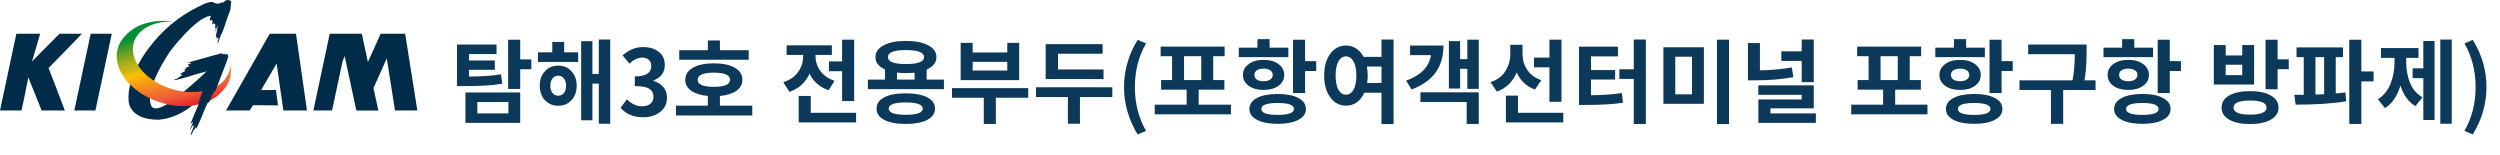
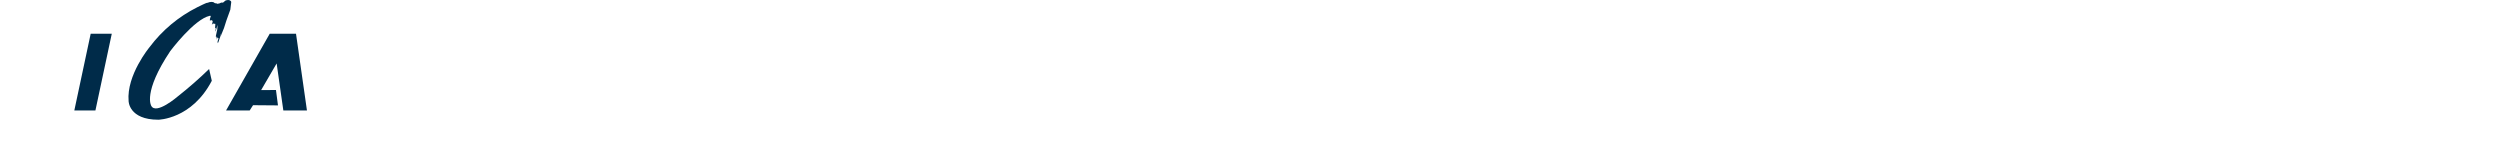
<svg xmlns="http://www.w3.org/2000/svg" width="629" height="39" viewBox="0 0 629 39" fill="none">
-   <path d="M126.052 18.694L126.374 21.063C124.151 21.462 120.946 21.661 116.76 21.661H114.989V11.196H124.925V13.611H118.002V15.221H124.488V17.567H118.002V19.269C121.437 19.238 124.12 19.047 126.052 18.694ZM120.095 25.663V28.538H127.915V25.663H120.095ZM117.105 30.907V23.271H130.882V30.907H117.105ZM133.688 14.945V17.429H130.882V22.374H127.846V10H130.882V14.945H133.688ZM139.022 23.409C139.39 23.854 139.866 24.076 140.448 24.076C141.031 24.076 141.506 23.854 141.874 23.409C142.242 22.964 142.426 22.351 142.426 21.569C142.426 20.787 142.242 20.174 141.874 19.729C141.506 19.269 141.031 19.039 140.448 19.039C139.866 19.039 139.39 19.269 139.022 19.729C138.654 20.174 138.47 20.787 138.47 21.569C138.47 22.351 138.654 22.964 139.022 23.409ZM137.09 17.935C137.964 16.984 139.084 16.509 140.448 16.509C141.813 16.509 142.925 16.984 143.783 17.935C144.657 18.87 145.094 20.082 145.094 21.569C145.094 23.041 144.657 24.252 143.783 25.203C142.925 26.138 141.813 26.606 140.448 26.606C139.084 26.606 137.964 26.138 137.09 25.203C136.232 24.252 135.802 23.041 135.802 21.569C135.802 20.082 136.232 18.87 137.09 17.935ZM141.943 10.552V13.174H145.462V15.589H135.342V13.174H138.953V10.552H141.943ZM150.66 9.954H153.535V31.137H150.66V21.04H149.05V30.263H146.221V10.368H149.05V18.602H150.66V9.954ZM161.836 29.504C159.429 29.504 157.528 28.714 156.132 27.135L157.719 24.996C158.915 26.161 160.18 26.744 161.514 26.744C162.388 26.744 163.086 26.537 163.607 26.123C164.144 25.709 164.412 25.126 164.412 24.375C164.412 23.47 164.067 22.796 163.377 22.351C162.687 21.891 161.468 21.661 159.72 21.661V19.223C162.48 19.223 163.86 18.357 163.86 16.624C163.86 15.949 163.661 15.428 163.262 15.06C162.864 14.692 162.304 14.5 161.583 14.485C160.525 14.5 159.452 15.006 158.363 16.003L156.638 13.933C158.233 12.538 159.935 11.84 161.744 11.84C163.416 11.84 164.75 12.239 165.746 13.036C166.758 13.818 167.264 14.93 167.264 16.371C167.264 18.211 166.314 19.507 164.412 20.258V20.373C165.424 20.649 166.245 21.147 166.873 21.868C167.502 22.589 167.816 23.486 167.816 24.559C167.816 26.077 167.241 27.281 166.091 28.17C164.941 29.059 163.523 29.504 161.836 29.504ZM188.375 12.622V15.037H170.895V12.622H178.094V10.184H181.13V12.622H188.375ZM175.541 20.074C175.541 21.255 176.891 21.845 179.589 21.845C182.319 21.845 183.683 21.255 183.683 20.074C183.683 18.878 182.319 18.28 179.589 18.28C176.891 18.28 175.541 18.878 175.541 20.074ZM181.13 26.583H189.272V29.044H170.067V26.583H178.094V24.145C176.316 23.976 174.92 23.539 173.908 22.834C172.912 22.129 172.413 21.209 172.413 20.074C172.413 18.786 173.057 17.774 174.345 17.038C175.633 16.302 177.381 15.934 179.589 15.934C181.813 15.934 183.568 16.302 184.856 17.038C186.144 17.774 186.788 18.786 186.788 20.074C186.788 21.209 186.29 22.129 185.293 22.834C184.297 23.539 182.909 23.976 181.13 24.145V26.583ZM208.562 15.451H211.874V9.977H214.91V25.433H211.874V17.912H208.562V15.451ZM209.965 20.327L208.493 22.696C206.255 21.96 204.652 20.565 203.686 18.51C202.659 20.795 200.965 22.328 198.603 23.11L197.085 20.695C198.726 20.158 199.968 19.292 200.811 18.096C201.655 16.885 202.076 15.558 202.076 14.117V13.818H197.913V11.403H209.298V13.818H205.181V14.094C205.181 15.443 205.58 16.685 206.377 17.82C207.19 18.955 208.386 19.79 209.965 20.327ZM203.985 28.377H215.393V30.792H200.949V24.145H203.985V28.377ZM223.602 27.319C223.602 28.362 225.028 28.883 227.88 28.883C230.732 28.883 232.158 28.362 232.158 27.319C232.158 26.292 230.732 25.778 227.88 25.778C225.028 25.778 223.602 26.292 223.602 27.319ZM222.475 24.49C223.779 23.815 225.58 23.478 227.88 23.478C230.18 23.478 231.982 23.815 233.285 24.49C234.589 25.149 235.24 26.092 235.24 27.319C235.24 28.546 234.589 29.496 233.285 30.171C231.982 30.846 230.18 31.183 227.88 31.183C225.58 31.183 223.779 30.846 222.475 30.171C221.187 29.496 220.543 28.546 220.543 27.319C220.543 26.092 221.187 25.149 222.475 24.49ZM225.695 18.257V20.028H230.111V18.28C229.375 18.357 228.647 18.395 227.926 18.395C227.129 18.395 226.385 18.349 225.695 18.257ZM227.926 12.599C224.906 12.599 223.395 13.189 223.395 14.37C223.395 15.535 224.906 16.118 227.926 16.118C230.962 16.118 232.48 15.535 232.48 14.37C232.48 13.189 230.962 12.599 227.926 12.599ZM233.147 20.028H237.494V22.42H218.358V20.028H222.659V17.475C221.065 16.754 220.267 15.719 220.267 14.37C220.267 13.113 220.957 12.124 222.337 11.403C223.717 10.667 225.58 10.299 227.926 10.299C230.288 10.299 232.158 10.667 233.538 11.403C234.918 12.124 235.608 13.113 235.608 14.37C235.608 15.735 234.788 16.777 233.147 17.498V20.028ZM253.432 17.751V15.566H244.715V17.751H253.432ZM256.422 10.782V20.166H241.702V10.782H244.715V13.197H253.432V10.782H256.422ZM258.699 22.167V24.582H250.557V31.183H247.521V24.582H239.517V22.167H258.699ZM277.649 17.475V19.89H263.09V11.104H277.419V13.519H266.195V17.475H277.649ZM279.857 21.96V24.421H271.715V31.137H268.679V24.421H260.652V21.96H279.857ZM286.226 33.828C283.941 30.056 282.799 26.085 282.799 21.914C282.799 17.728 283.941 13.764 286.226 10.023L288.342 10.92C286.471 14.171 285.536 17.835 285.536 21.914C285.536 26.008 286.471 29.68 288.342 32.931L286.226 33.828ZM297.908 14.14V20.143H302.232V14.14H297.908ZM301.588 26.33H309.707V28.768H290.525V26.33H298.552V22.558H292.135V20.143H294.895V14.14H292.02V11.725H308.12V14.14H305.245V20.143H308.051V22.558H301.588V26.33ZM324.15 12.001V14.37H311.684V12.001H316.376V9.839H319.435V12.001H324.15ZM316.238 17.682C315.824 17.958 315.617 18.349 315.617 18.855C315.617 19.361 315.824 19.752 316.238 20.028C316.667 20.304 317.227 20.442 317.917 20.442C318.607 20.442 319.159 20.304 319.573 20.028C320.002 19.752 320.217 19.361 320.217 18.855C320.217 18.349 320.002 17.958 319.573 17.682C319.159 17.406 318.607 17.268 317.917 17.268C317.227 17.268 316.667 17.406 316.238 17.682ZM321.666 16.118C322.632 16.823 323.115 17.736 323.115 18.855C323.115 19.974 322.632 20.887 321.666 21.592C320.7 22.282 319.45 22.627 317.917 22.627C316.383 22.627 315.134 22.282 314.168 21.592C313.202 20.887 312.719 19.974 312.719 18.855C312.719 17.736 313.202 16.823 314.168 16.118C315.134 15.413 316.383 15.06 317.917 15.06C319.45 15.06 320.7 15.413 321.666 16.118ZM317.365 27.411C317.365 28.408 318.729 28.906 321.459 28.906C324.188 28.906 325.553 28.408 325.553 27.411C325.553 26.414 324.188 25.916 321.459 25.916C318.729 25.916 317.365 26.414 317.365 27.411ZM316.261 24.651C317.533 23.976 319.266 23.639 321.459 23.639C323.651 23.639 325.384 23.976 326.657 24.651C327.929 25.31 328.566 26.23 328.566 27.411C328.566 28.576 327.929 29.489 326.657 30.148C325.384 30.823 323.651 31.16 321.459 31.16C319.266 31.16 317.533 30.823 316.261 30.148C314.988 29.489 314.352 28.576 314.352 27.411C314.352 26.23 314.988 25.31 316.261 24.651ZM328.359 15.382H331.165V17.866H328.359V23.409H325.323V10H328.359V15.382ZM343.974 20.879H347.585V16.739H343.905C344.043 17.429 344.112 18.18 344.112 18.993C344.112 19.683 344.066 20.312 343.974 20.879ZM338.638 23.823C339.435 23.823 340.071 23.409 340.547 22.581C341.022 21.738 341.26 20.542 341.26 18.993C341.26 17.46 341.022 16.279 340.547 15.451C340.071 14.608 339.435 14.186 338.638 14.186C337.856 14.186 337.227 14.608 336.752 15.451C336.276 16.279 336.039 17.46 336.039 18.993C336.039 20.542 336.276 21.738 336.752 22.581C337.227 23.409 337.856 23.823 338.638 23.823ZM347.585 9.954H350.621V31.206H347.585V23.34H343.261C342.785 24.383 342.149 25.188 341.352 25.755C340.554 26.322 339.65 26.598 338.638 26.583C337.043 26.583 335.732 25.893 334.705 24.513C333.677 23.133 333.164 21.293 333.164 18.993C333.164 16.708 333.677 14.884 334.705 13.519C335.732 12.139 337.043 11.449 338.638 11.449C339.588 11.449 340.447 11.702 341.214 12.208C341.98 12.699 342.601 13.396 343.077 14.301H347.585V9.954ZM354.782 11.449H363.177C363.177 14.148 362.525 16.402 361.222 18.211C359.934 20.02 357.918 21.454 355.173 22.512L353.77 20.304C357.511 18.939 359.597 16.793 360.026 13.864H354.782V11.449ZM357.381 25.663V23.225H372.055V31.183H369.019V25.663H357.381ZM369.18 9.977H372.055V22.351H369.18V17.314H367.363V22.282H364.534V10.345H367.363V14.876H369.18V9.977ZM389.832 25.617V16.946H385.945V14.485H389.832V9.977H392.868V25.617H389.832ZM387.808 20.189L386.198 22.535C384.067 21.753 382.534 20.319 381.598 18.234C380.632 20.58 378.969 22.182 376.607 23.041L375.02 20.672C376.676 20.12 377.918 19.2 378.746 17.912C379.574 16.609 379.988 15.152 379.988 13.542V11.265H383.07V13.565C383.07 15.037 383.461 16.371 384.243 17.567C385.041 18.763 386.229 19.637 387.808 20.189ZM381.92 28.377H393.328V30.792H378.884V24.053H381.92V28.377ZM400.295 20.005V23.961C403.316 23.93 405.907 23.746 408.069 23.409L408.345 25.847C406.015 26.215 402.902 26.399 399.007 26.399H397.282V11.748H407.08V14.186H400.295V17.636H406.367V20.005H400.295ZM411.059 9.954H414.095V31.206H411.059V19.867H407.425V17.429H411.059V9.954ZM418.51 11.886H428.699V26.123H418.51V11.886ZM425.709 14.278H421.5V23.731H425.709V14.278ZM431.988 9.977H435.024V31.206H431.988V9.977ZM453.307 20.672V15.336H448.178V12.921H453.307V9.954H456.343V20.672H453.307ZM450.823 16.969L451.214 19.407C448.362 19.944 445.149 20.212 441.577 20.212H439.783V10.828H442.796V17.705C445.586 17.659 448.262 17.414 450.823 16.969ZM445.441 28.538H456.872V30.907H442.405V25.019H453.307V23.846H442.382V21.477H456.343V27.25H445.441V28.538ZM473.149 14.14V20.143H477.473V14.14H473.149ZM476.829 26.33H484.948V28.768H465.766V26.33H473.793V22.558H467.376V20.143H470.136V14.14H467.261V11.725H483.361V14.14H480.486V20.143H483.292V22.558H476.829V26.33ZM499.39 12.001V14.37H486.924V12.001H491.616V9.839H494.675V12.001H499.39ZM491.478 17.682C491.064 17.958 490.857 18.349 490.857 18.855C490.857 19.361 491.064 19.752 491.478 20.028C491.907 20.304 492.467 20.442 493.157 20.442C493.847 20.442 494.399 20.304 494.813 20.028C495.242 19.752 495.457 19.361 495.457 18.855C495.457 18.349 495.242 17.958 494.813 17.682C494.399 17.406 493.847 17.268 493.157 17.268C492.467 17.268 491.907 17.406 491.478 17.682ZM496.906 16.118C497.872 16.823 498.355 17.736 498.355 18.855C498.355 19.974 497.872 20.887 496.906 21.592C495.94 22.282 494.69 22.627 493.157 22.627C491.623 22.627 490.374 22.282 489.408 21.592C488.442 20.887 487.959 19.974 487.959 18.855C487.959 17.736 488.442 16.823 489.408 16.118C490.374 15.413 491.623 15.06 493.157 15.06C494.69 15.06 495.94 15.413 496.906 16.118ZM492.605 27.411C492.605 28.408 493.969 28.906 496.699 28.906C499.428 28.906 500.793 28.408 500.793 27.411C500.793 26.414 499.428 25.916 496.699 25.916C493.969 25.916 492.605 26.414 492.605 27.411ZM491.501 24.651C492.773 23.976 494.506 23.639 496.699 23.639C498.891 23.639 500.624 23.976 501.897 24.651C503.169 25.31 503.806 26.23 503.806 27.411C503.806 28.576 503.169 29.489 501.897 30.148C500.624 30.823 498.891 31.16 496.699 31.16C494.506 31.16 492.773 30.823 491.501 30.148C490.228 29.489 489.592 28.576 489.592 27.411C489.592 26.23 490.228 25.31 491.501 24.651ZM503.599 15.382H506.405V17.866H503.599V23.409H500.563V10H503.599V15.382ZM527.241 20.212V22.65H519.099V31.16H516.017V22.65H508.105V20.212H521.445C521.828 18.265 522.02 16.072 522.02 13.634H510.29V11.196H524.987V13.105C524.987 15.865 524.811 18.234 524.458 20.212H527.241ZM541.706 12.001V14.37H529.24V12.001H533.932V9.839H536.991V12.001H541.706ZM533.794 17.682C533.38 17.958 533.173 18.349 533.173 18.855C533.173 19.361 533.38 19.752 533.794 20.028C534.224 20.304 534.783 20.442 535.473 20.442C536.163 20.442 536.715 20.304 537.129 20.028C537.559 19.752 537.773 19.361 537.773 18.855C537.773 18.349 537.559 17.958 537.129 17.682C536.715 17.406 536.163 17.268 535.473 17.268C534.783 17.268 534.224 17.406 533.794 17.682ZM539.222 16.118C540.188 16.823 540.671 17.736 540.671 18.855C540.671 19.974 540.188 20.887 539.222 21.592C538.256 22.282 537.007 22.627 535.473 22.627C533.94 22.627 532.69 22.282 531.724 21.592C530.758 20.887 530.275 19.974 530.275 18.855C530.275 17.736 530.758 16.823 531.724 16.118C532.69 15.413 533.94 15.06 535.473 15.06C537.007 15.06 538.256 15.413 539.222 16.118ZM534.921 27.411C534.921 28.408 536.286 28.906 539.015 28.906C541.745 28.906 543.109 28.408 543.109 27.411C543.109 26.414 541.745 25.916 539.015 25.916C536.286 25.916 534.921 26.414 534.921 27.411ZM533.817 24.651C535.09 23.976 536.823 23.639 539.015 23.639C541.208 23.639 542.941 23.976 544.213 24.651C545.486 25.31 546.122 26.23 546.122 27.411C546.122 28.576 545.486 29.489 544.213 30.148C542.941 30.823 541.208 31.16 539.015 31.16C536.823 31.16 535.09 30.823 533.817 30.148C532.545 29.489 531.908 28.576 531.908 27.411C531.908 26.23 532.545 25.31 533.817 24.651ZM545.915 15.382H548.721V17.866H545.915V23.409H542.879V10H545.915V15.382ZM564.147 18.901V16.279H559.984V18.901H564.147ZM567.137 11.334V21.27H556.994V11.334H559.984V13.956H564.147V11.334H567.137ZM566.102 28.837C568.877 28.837 570.265 28.247 570.265 27.066C570.265 25.885 568.877 25.295 566.102 25.295C563.342 25.295 561.962 25.885 561.962 27.066C561.962 28.247 563.342 28.837 566.102 28.837ZM566.102 22.926C568.325 22.926 570.073 23.294 571.346 24.03C572.634 24.766 573.278 25.778 573.278 27.066C573.278 28.354 572.634 29.366 571.346 30.102C570.058 30.838 568.31 31.206 566.102 31.206C563.894 31.206 562.146 30.838 560.858 30.102C559.585 29.366 558.949 28.354 558.949 27.066C558.949 25.778 559.585 24.766 560.858 24.03C562.146 23.294 563.894 22.926 566.102 22.926ZM573.048 14.922H575.854V17.406H573.048V22.466H570.012V10H573.048V14.922ZM582.568 14.37V23.777C583.044 23.762 583.772 23.739 584.753 23.708V14.37H582.568ZM587.674 14.37V23.501C589.024 23.394 589.836 23.317 590.112 23.271L590.296 25.479C587.076 26.046 582.837 26.33 577.577 26.33L577.255 23.846H579.624V14.37H577.807V11.932H589.491V14.37H587.674ZM597.196 17.981V20.488H594.114V31.183H591.078V10H594.114V17.981H597.196ZM605.405 14.554V15.589C605.405 17.536 605.727 19.3 606.371 20.879C607.015 22.443 608.058 23.647 609.499 24.49L607.728 26.698C605.965 25.671 604.708 23.946 603.956 21.523C603.144 24.191 601.848 26.085 600.069 27.204L598.275 24.973C599.717 24.053 600.775 22.757 601.449 21.086C602.124 19.415 602.461 17.582 602.461 15.589V14.554H599.057V12.093H608.487V14.554H605.405ZM609.706 17.199V10.322H612.535V30.194H609.706V19.66H607.015V17.199H609.706ZM613.984 9.954H616.859V31.137H613.984V9.954ZM622.148 33.828L620.055 32.931C621.925 29.68 622.861 26.008 622.861 21.914C622.861 17.835 621.925 14.171 620.055 10.92L622.148 10.023C624.448 13.749 625.598 17.713 625.598 21.914C625.598 26.1 624.448 30.071 622.148 33.828Z" fill="#0C385A" />
  <path d="M53.152 3.008L53.625 1.551L53.743 1.24L53.824 1.174L54.052 1.038L54.259 0.981L54.352 0.933L54.468 0.901L54.554 0.977L54.893 0.915L55.204 0.859L55.447 0.75L55.687 0.645L56.109 0.658C56.301 0.466 56.511 0.291 56.735 0.137C56.955 0.051 57.189 0.005 57.425 -0.001L57.706 0.047L57.868 0.111L58.001 0.231L58.063 0.254L58.134 0.361L58.179 0.554L58.169 0.629L57.953 2.418L56.964 5.161L56.358 7.061L55.779 8.489L55.584 8.982L55.465 9.248L55.665 8.378C55.66 8.411 55.532 8.761 55.493 8.85L55.393 9.332L55.117 10.073L54.937 10.685C54.914 10.744 54.895 10.785 54.878 10.821L54.887 10.657L54.939 10.439L54.752 10.896L54.742 10.421L54.97 9.649L54.751 9.404L54.478 10.026L54.558 9.566L54.488 9.321L54.398 9.521L54.413 9.133L54.283 9.214L54.364 8.805L54.664 7.405L54.75 6.259L54.25 7.866L54.175 7.877L54.25 7.44L54.315 7.167L54.244 7.036L54.164 7.192L54.118 6.918L54.183 6.012L53.605 5.928L53.41 6.09L53.278 6.346L53.518 5.389L53.409 5.159L53.147 5.075L53.066 5.017L52.815 5.284V4.763L53.034 4.046L52.903 3.839L52.713 3.765L53.134 3.046L53.152 3.008Z" fill="#002B49" />
  <path d="M53.716 0.566C53.716 0.566 53.906 0.706 54.016 0.766C54.016 0.766 54.501 0.908 54.652 0.959L54.152 1.467L53.885 1.767L53.836 2.328L54.496 2.414L54.56 2.45L54.098 3.004L53.585 3.65L53.107 3.944L53.072 3.902C53.072 3.925 53.072 3.941 53.072 3.941C53.035 3.941 52.792 3.971 52.792 3.971C48.842 4.812 42.823 12.881 42.823 12.881C35.891 23.269 38.052 26.618 38.052 26.618C39.268 28.987 44.744 24.246 44.744 24.246C47.484 22.088 50.11 19.79 52.612 17.36L53.288 20.324C48.234 30.027 39.834 30.121 39.834 30.121C32.4 30.121 32.357 25.433 32.357 25.433C31.792 18.898 37.615 11.88 37.615 11.88C40.792 7.632 44.917 4.184 49.661 1.811L51.197 1.065L51.206 1.072L51.565 0.902L51.935 0.751L52.292 0.681L52.739 0.531L53.214 0.483L53.659 0.532L53.716 0.566Z" fill="#002B49" />
-   <path d="M7.109 19.422L6.893 20.632L6.282 23.705C6.282 23.705 5.525 27.253 5.408 27.797H0.001C0.128 27.197 3.989 9.087 4.119 8.485H10.102C9.98 9.054 8.039 15.468 8.039 15.468C8.039 15.468 14.739 8.741 14.973 8.485H20.626C19.821 9.372 12.213 17.121 12.213 17.121C12.213 17.121 16.027 26.94 16.313 27.797H10.476L7.109 19.422Z" fill="#002B49" />
  <path d="M28.124 8.485C27.996 9.085 24.134 27.194 24.007 27.797H18.699C18.827 27.197 22.688 9.087 22.817 8.485H28.124Z" fill="#002B49" />
  <path d="M74.475 8.485C74.532 8.885 77.114 26.996 77.229 27.797H71.288C71.239 27.457 69.604 15.963 69.604 15.963L65.704 22.663L69.434 22.646C69.479 22.995 69.853 25.858 69.94 26.517L63.67 26.467L63.547 26.653C63.527 26.683 63.115 27.299 62.819 27.795H56.874C57.325 27.004 67.642 8.877 67.865 8.483L74.475 8.485Z" fill="#002B49" />
-   <path d="M101.934 8.485H95.762C94.962 10.266 94.248 11.931 92.562 15.61L91.032 8.485H82.964C82.836 9.085 78.974 27.194 78.846 27.797H83.546L86.171 15.491L86.71 14.091L89.658 27.802H95.181L93.965 22.138C95.823 18.067 96.837 15.732 96.865 15.669L97.317 14.66C97.317 14.66 99.317 27.403 99.381 27.801H105.005C104.87 26.987 101.998 8.877 101.934 8.485Z" fill="#002B49" />
-   <path d="M57.934 16.3C57.928 16.713 57.879 17.124 57.788 17.527C56.751 22.094 50.492 24.346 43.81 22.563C37.128 20.78 32.55 15.624 33.586 11.057C34.42 7.387 38.622 5.213 43.707 5.424C38.724 4.741 34.214 6.052 31.792 8.752C30.666 9.753 29.877 11.079 29.534 12.546C28.311 17.934 33.544 23.964 41.219 26.016C44.653 27.015 48.311 26.935 51.698 25.786C53.077 25.293 54.333 24.509 55.38 23.486C55.475 23.386 55.566 23.292 55.656 23.192C56.779 22.191 57.566 20.868 57.909 19.403C58.136 18.382 58.144 17.325 57.934 16.3Z" fill="url(#paint0_linear_2001_45)" />
-   <path d="M57.404 14.322L56.957 15.695L54.123 23.07L53.963 23.18L53.957 22.68L53.846 22.963L53.746 23.245L53.51 23.645L53.333 24.03L53.046 24.621L52.519 25.921H52.434L52.458 25.676L52.377 25.652L52.253 25.884C52.101 26.052 51.106 28.503 51.013 28.717L50.65 29.648L50.2 30.654L49.386 32.416L49.332 32.383L49.232 31.96L48.94 32.544L48.704 32.793L48.164 33.877L47.895 34.005L48.69 31.931L48.719 31.759L48.69 31.529L48.506 31.558L47.936 32.558L47.78 32.658L48.549 30.778L48.406 30.763L48.006 31.163L47.878 31.263L48.195 30.478L48.835 28.913L50.497 24.99L50.822 24.274L49.962 25.917L49.819 26.027L50.211 25.009L51.034 22.746L51.284 21.901L52.166 19.557L52.507 18.133L52.644 17.793L49.614 18.6L47.331 19.311L45.281 19.867L44.138 20.143L43.771 20.074L44.393 19.835L44.847 19.606L45.11 19.375L45.456 19.158L45.889 18.896L45.368 18.646L45.444 18.546L45.844 18.283L46.408 18.033L46.619 17.624L46.031 17.711L46.281 17.573L46.942 17.279L46.588 17.128L47.095 16.896L47.595 16.716V16.573L47.144 16.256L47.878 16.072L47.984 15.929L47.948 15.786H47.098L55.18 13.543L55.811 13.407L56.075 13.463L55.937 13.505L55.924 13.663H56.085L56.626 13.504L56.702 13.604L56.563 13.704L56.684 13.721L56.738 13.788L57.022 13.603L57.186 13.624L57.167 13.824L57.298 13.66L57.385 13.73L57.428 13.876L57.265 14.134L57.333 14.142L57.419 14.013L57.471 14.146L57.404 14.322Z" fill="#002B49" />
  <defs>
    <linearGradient id="paint0_linear_2001_45" x1="32.603" y1="-7.956" x2="44.579" y2="38.779" gradientUnits="userSpaceOnUse">
      <stop offset="0.017" stop-color="#008D35" />
      <stop offset="0.354" stop-color="#008D35" />
      <stop offset="0.367" stop-color="#149132" />
      <stop offset="0.417" stop-color="#5F9F27" />
      <stop offset="0.458" stop-color="#96AA1F" />
      <stop offset="0.489" stop-color="#B8B11A" />
      <stop offset="0.506" stop-color="#C5B419" />
      <stop offset="0.551" stop-color="#FFBE00" />
      <stop offset="0.597" stop-color="#F99D13" />
      <stop offset="0.671" stop-color="#F16D30" />
      <stop offset="0.708" stop-color="#EF5B3C" />
      <stop offset="0.809" stop-color="#E50019" />
    </linearGradient>
  </defs>
</svg>